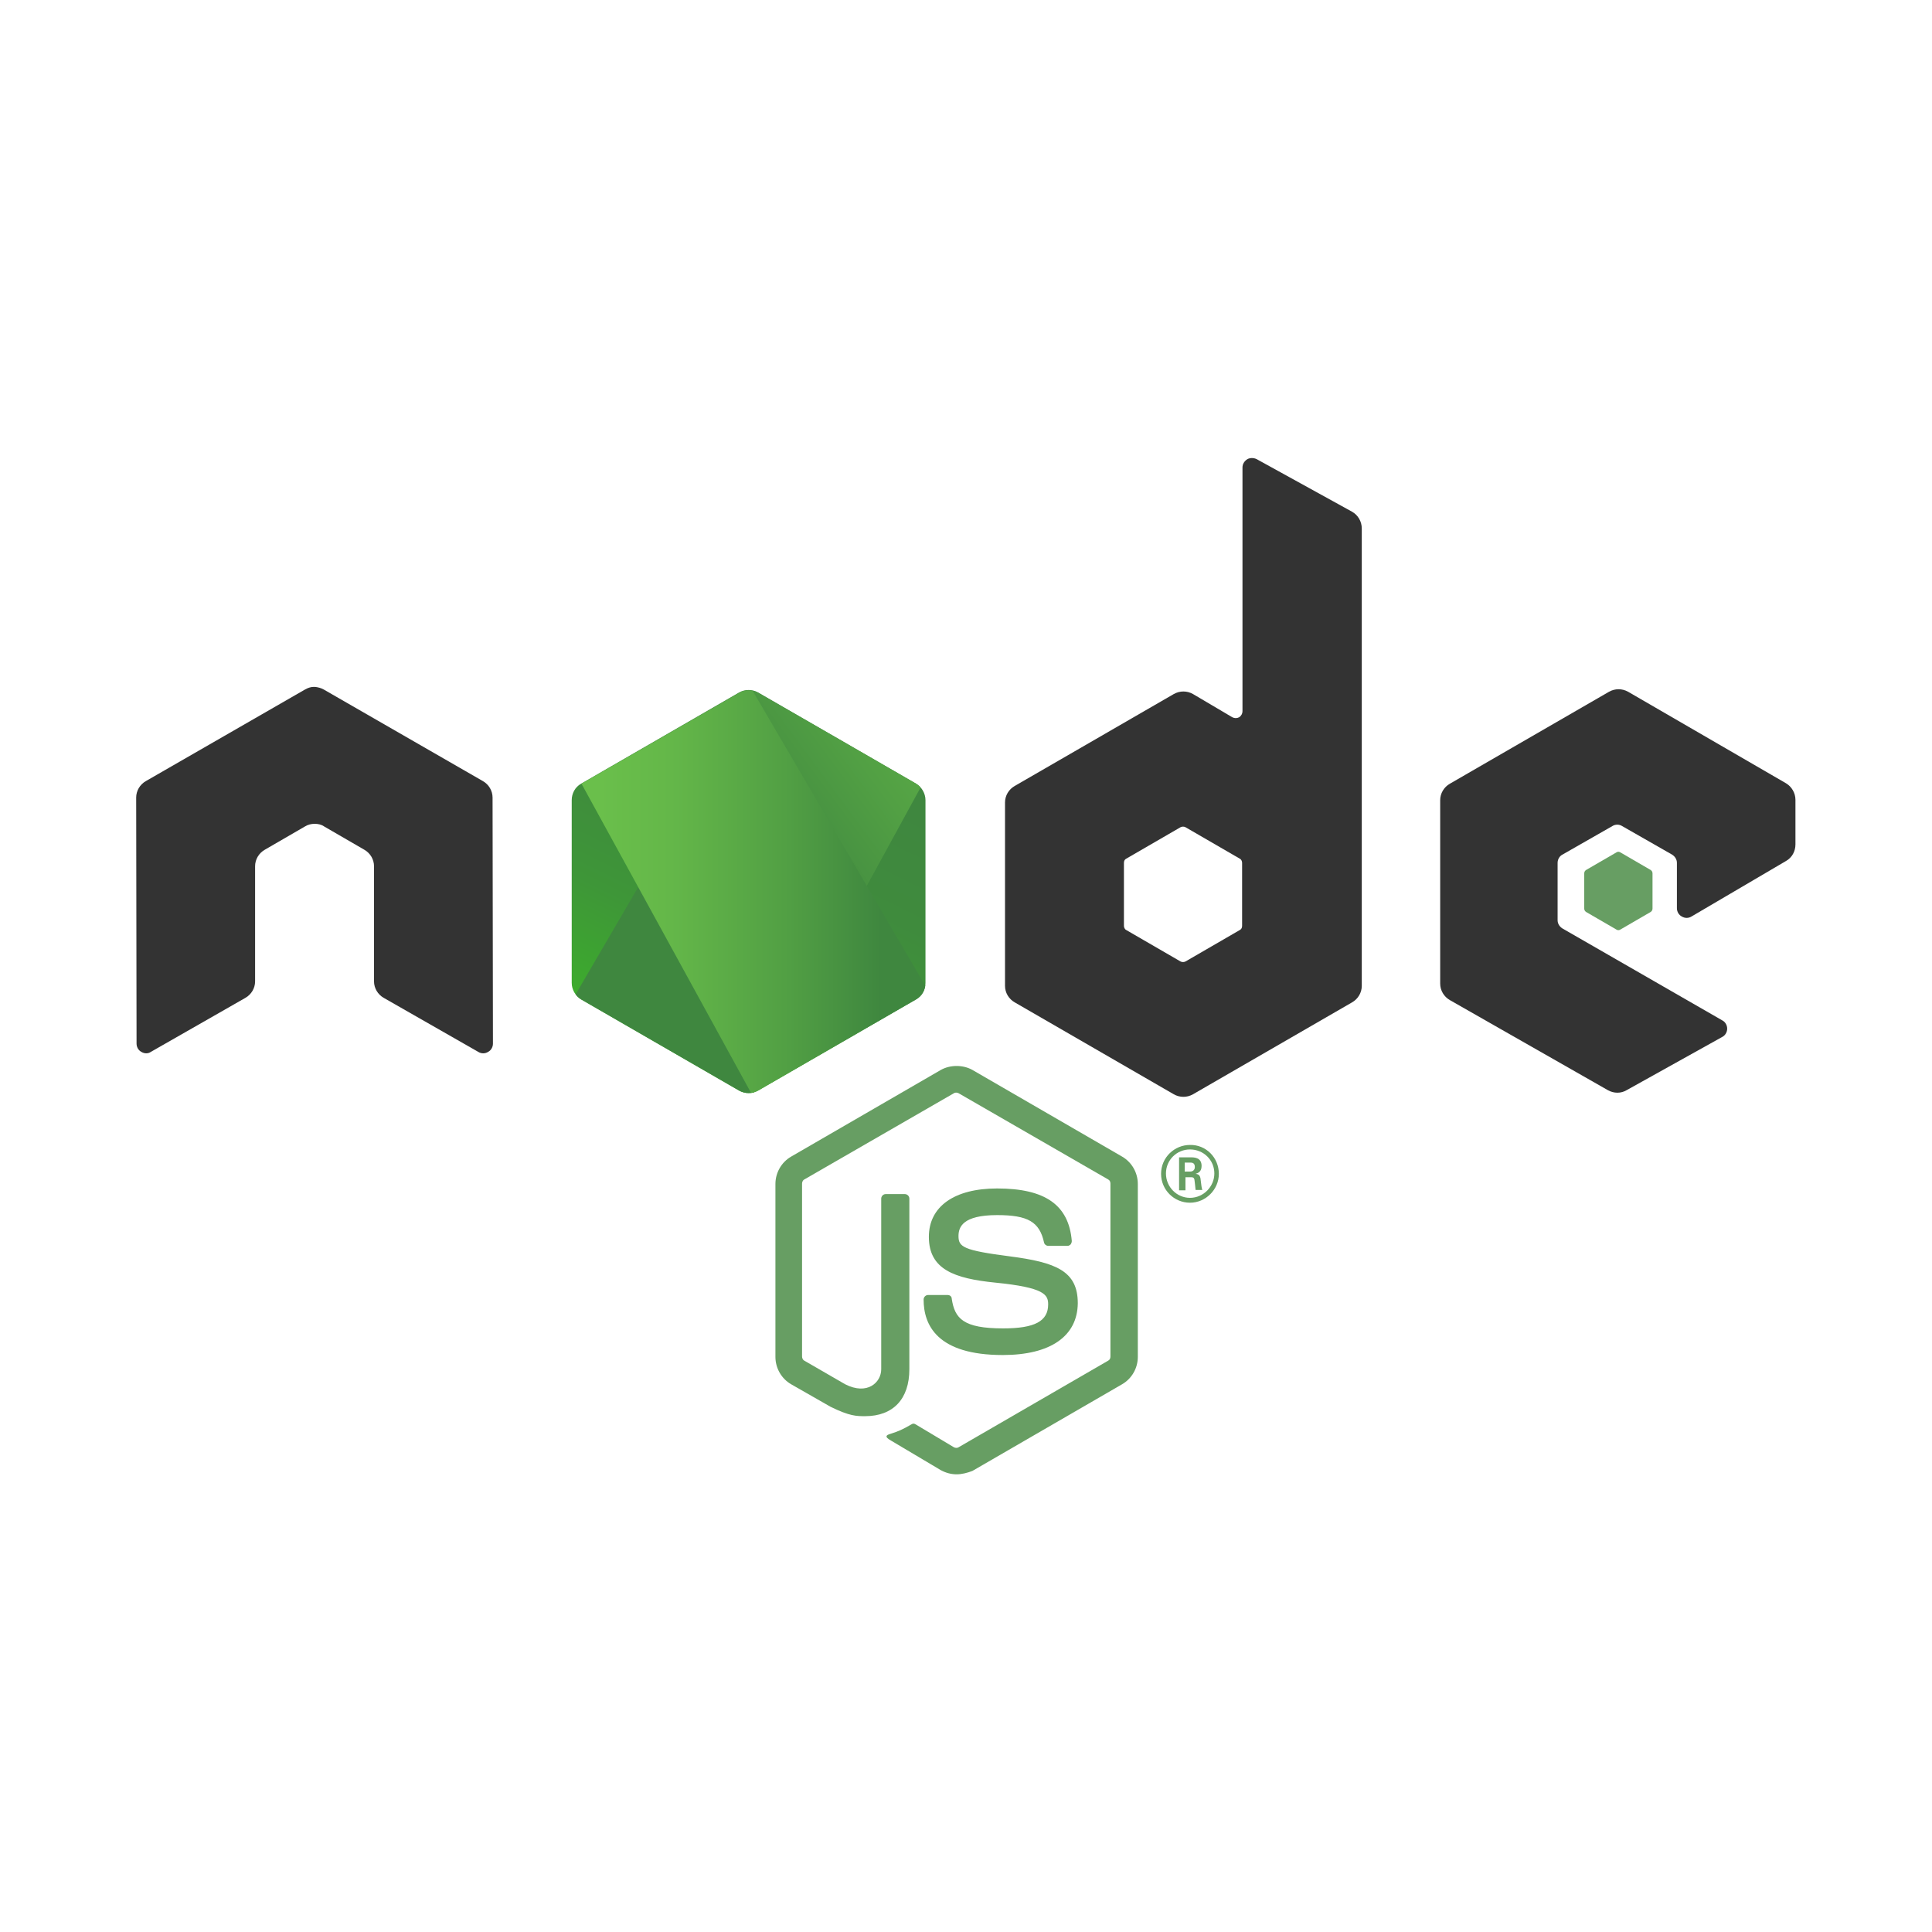
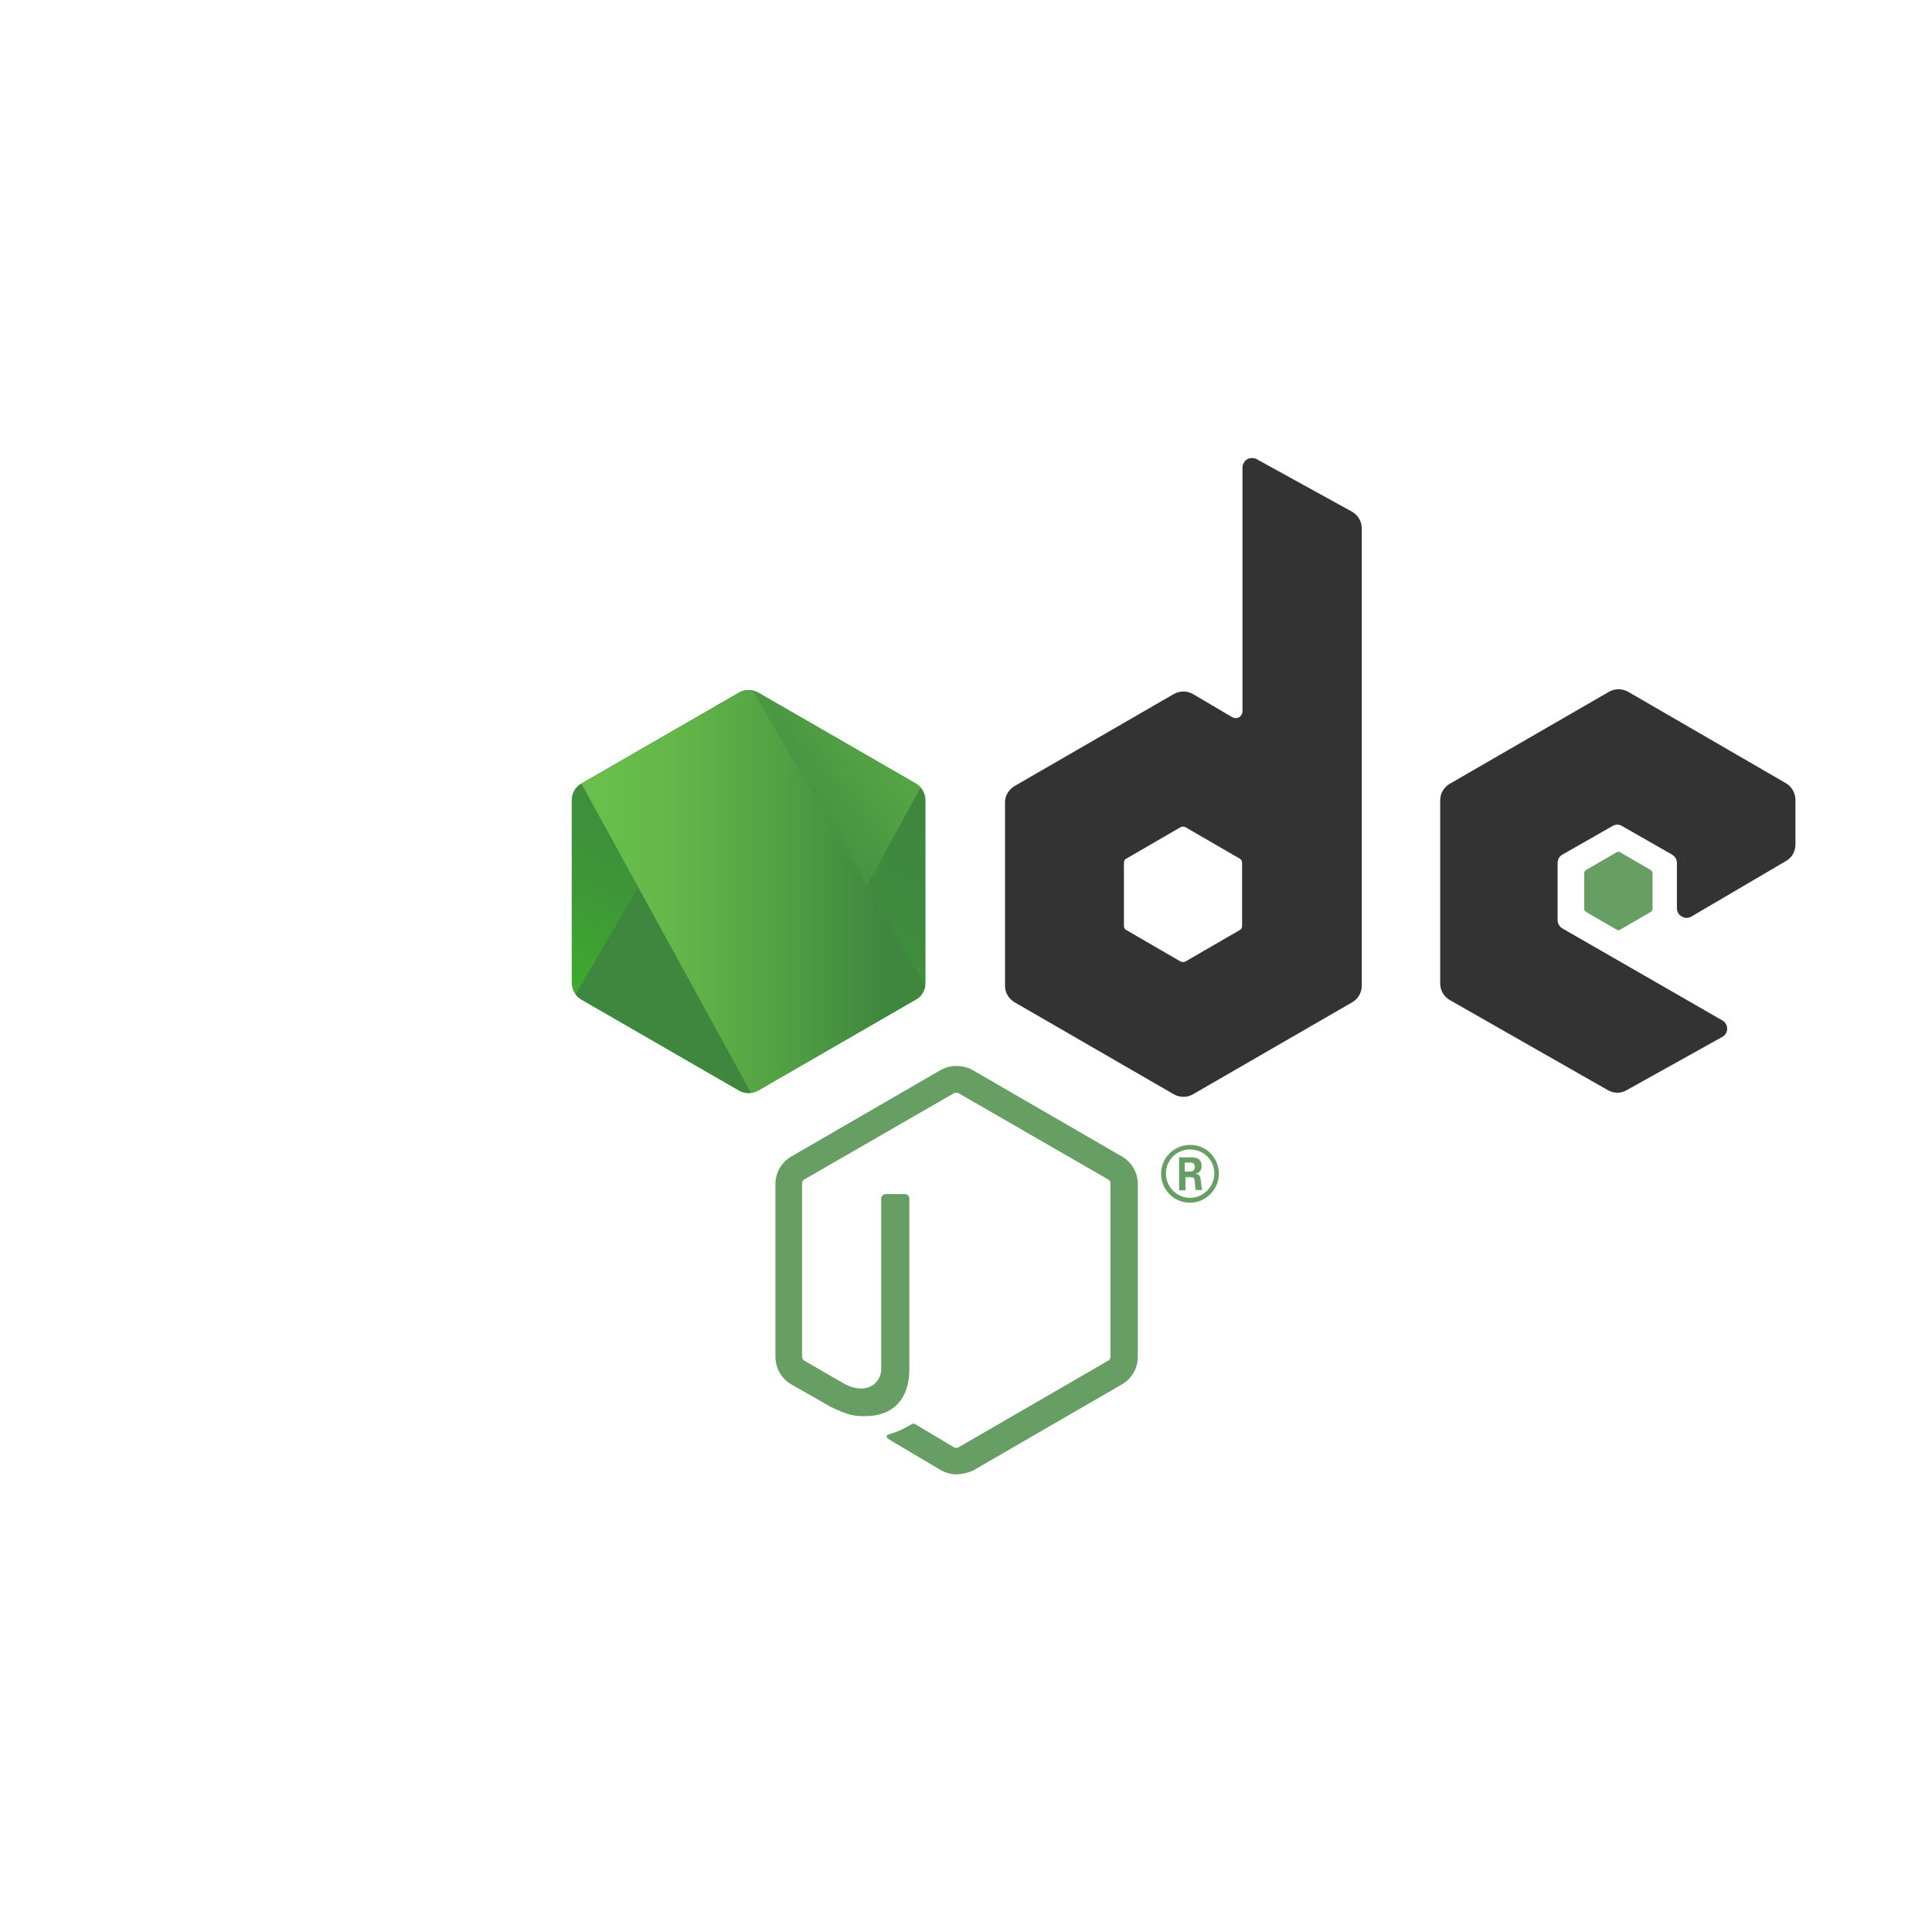
<svg xmlns="http://www.w3.org/2000/svg" xmlns:xlink="http://www.w3.org/1999/xlink" version="1.1" id="Layer_1" x="0px" y="0px" viewBox="0 0 515 515" style="enable-background:new 0 0 515 515;" xml:space="preserve">
  <style type="text/css">
	.st0{fill:#679E63;}
	.st1{fill-rule:evenodd;clip-rule:evenodd;fill:#333333;}
	.st2{fill-rule:evenodd;clip-rule:evenodd;fill:#679E63;}
	.st3{clip-path:url(#XMLID_5_);}
	.st4{fill:none;}
	.st5{fill:url(#SVGID_1_);}
	.st6{fill:url(#SVGID_2_);}
	.st7{fill:url(#SVGID_3_);}
	.st8{fill:url(#SVGID_4_);}
	.st9{fill:url(#SVGID_5_);}
	.st10{fill:url(#SVGID_6_);}
</style>
  <g>
    <g>
      <path class="st0" d="M255,393c-1.5,0-2.9-0.4-4.2-1.1l-13.3-7.9c-2-1.1-1-1.5-0.4-1.7c2.7-0.9,3.2-1.1,6-2.7    c0.3-0.2,0.7-0.1,1,0.1l10.2,6.1c0.4,0.2,0.9,0.2,1.2,0l39.9-23.1c0.4-0.2,0.6-0.6,0.6-1.1v-46.1c0-0.5-0.2-0.9-0.6-1.1l-39.9-23    c-0.4-0.2-0.9-0.2-1.2,0l-39.9,23c-0.4,0.2-0.6,0.7-0.6,1.1v46.1c0,0.4,0.2,0.9,0.6,1.1l10.9,6.3c5.9,3,9.6-0.5,9.6-4v-45.5    c0-0.6,0.5-1.2,1.2-1.2h5.1c0.6,0,1.2,0.5,1.2,1.2v45.5c0,7.9-4.3,12.5-11.8,12.5c-2.3,0-4.1,0-9.2-2.5l-10.5-6    c-2.6-1.5-4.2-4.3-4.2-7.3v-46.1c0-3,1.6-5.8,4.2-7.3l39.9-23.1c2.5-1.4,5.9-1.4,8.4,0l39.9,23.1c2.6,1.5,4.2,4.3,4.2,7.3v46.1    c0,3-1.6,5.8-4.2,7.3l-39.9,23.1C257.9,392.6,256.4,393,255,393z" />
-       <path class="st0" d="M267.3,361.2c-17.5,0-21.1-8-21.1-14.8c0-0.6,0.5-1.2,1.2-1.2h5.2c0.6,0,1.1,0.4,1.1,1    c0.8,5.3,3.1,7.9,13.7,7.9c8.4,0,12-1.9,12-6.4c0-2.6-1-4.5-14.1-5.8c-10.9-1.1-17.7-3.5-17.7-12.2c0-8.1,6.8-12.9,18.2-12.9    c12.8,0,19.1,4.4,19.9,14c0,0.3-0.1,0.6-0.3,0.9c-0.2,0.2-0.5,0.4-0.8,0.4h-5.2c-0.5,0-1-0.4-1.1-0.9c-1.2-5.5-4.3-7.3-12.5-7.3    c-9.2,0-10.3,3.2-10.3,5.6c0,2.9,1.3,3.8,13.7,5.4c12.3,1.6,18.1,3.9,18.1,12.5C287.2,356.2,280,361.2,267.3,361.2z" />
    </g>
    <g>
      <path class="st0" d="M324.9,312.9c0,4.2-3.5,7.7-7.7,7.7c-4.2,0-7.7-3.4-7.7-7.7c0-4.4,3.6-7.7,7.7-7.7    C321.4,305.1,324.9,308.5,324.9,312.9z M310.8,312.8c0,3.6,2.9,6.5,6.4,6.5c3.6,0,6.5-3,6.5-6.5c0-3.6-2.9-6.4-6.5-6.4    C313.7,306.4,310.8,309.2,310.8,312.8z M314.3,308.5h3c1,0,3,0,3,2.3c0,1.6-1,1.9-1.6,2.1c1.2,0.1,1.3,0.9,1.4,2    c0.1,0.7,0.2,1.9,0.4,2.3h-1.8c0-0.4-0.3-2.6-0.3-2.7c-0.1-0.5-0.3-0.7-0.9-0.7H316v3.5h-1.7V308.5z M315.9,312.3h1.3    c1.1,0,1.3-0.8,1.3-1.2c0-1.2-0.8-1.2-1.3-1.2h-1.4V312.3z" />
    </g>
-     <path class="st1" d="M131.3,212.6c0-1.8-1-3.5-2.6-4.4l-42.4-24.4c-0.7-0.4-1.5-0.6-2.3-0.7c-0.1,0-0.4,0-0.4,0   c-0.8,0-1.6,0.3-2.3,0.7l-42.4,24.4c-1.6,0.9-2.6,2.6-2.6,4.4l0.1,65.6c0,0.9,0.5,1.8,1.3,2.2c0.8,0.5,1.8,0.5,2.5,0L65.4,266   c1.6-0.9,2.6-2.6,2.6-4.4v-30.7c0-1.8,1-3.5,2.6-4.4l10.7-6.2c0.8-0.5,1.7-0.7,2.6-0.7c0.9,0,1.8,0.2,2.5,0.7l10.7,6.2   c1.6,0.9,2.6,2.6,2.6,4.4v30.7c0,1.8,1,3.5,2.6,4.4l25.2,14.4c0.8,0.5,1.8,0.5,2.6,0c0.8-0.4,1.3-1.3,1.3-2.2L131.3,212.6z" />
    <path class="st1" d="M335,122.4c-0.8-0.4-1.8-0.4-2.5,0c-0.8,0.5-1.3,1.3-1.3,2.2v65c0,0.6-0.3,1.2-0.9,1.6c-0.6,0.3-1.2,0.3-1.8,0   L318,185c-1.6-0.9-3.5-0.9-5.1,0l-42.4,24.5c-1.6,0.9-2.6,2.6-2.6,4.4v48.9c0,1.8,1,3.5,2.6,4.4l42.4,24.5c1.6,0.9,3.5,0.9,5.1,0   l42.4-24.5c1.6-0.9,2.6-2.6,2.6-4.4V140.9c0-1.9-1-3.6-2.6-4.5L335,122.4z M331.1,246.8c0,0.5-0.2,0.9-0.6,1.1l-14.5,8.4   c-0.4,0.2-0.9,0.2-1.3,0l-14.5-8.4c-0.4-0.2-0.6-0.7-0.6-1.1V230c0-0.5,0.2-0.9,0.6-1.1l14.5-8.4c0.4-0.2,0.9-0.2,1.3,0l14.5,8.4   c0.4,0.2,0.6,0.7,0.6,1.1V246.8z" />
    <g>
      <path class="st1" d="M476.1,229.5c1.6-0.9,2.5-2.6,2.5-4.4v-11.9c0-1.8-1-3.5-2.5-4.4L434,184.4c-1.6-0.9-3.5-0.9-5.1,0    l-42.4,24.5c-1.6,0.9-2.6,2.6-2.6,4.4v48.9c0,1.8,1,3.5,2.6,4.4l42.1,24c1.6,0.9,3.5,0.9,5,0l25.5-14.2c0.8-0.4,1.3-1.3,1.3-2.2    c0-0.9-0.5-1.8-1.3-2.2l-42.6-24.5c-0.8-0.5-1.3-1.3-1.3-2.2V230c0-0.9,0.5-1.8,1.3-2.2l13.3-7.6c0.8-0.5,1.8-0.5,2.6,0l13.3,7.6    c0.8,0.5,1.3,1.3,1.3,2.2v12.1c0,0.9,0.5,1.8,1.3,2.2c0.8,0.5,1.8,0.5,2.6,0L476.1,229.5z" />
      <path class="st2" d="M430.9,227.2c0.3-0.2,0.7-0.2,1,0l8.1,4.7c0.3,0.2,0.5,0.5,0.5,0.9v9.4c0,0.4-0.2,0.7-0.5,0.9l-8.1,4.7    c-0.3,0.2-0.7,0.2-1,0l-8.1-4.7c-0.3-0.2-0.5-0.5-0.5-0.9v-9.4c0-0.4,0.2-0.7,0.5-0.9L430.9,227.2z" />
    </g>
    <g>
      <defs>
        <path id="XMLID_143_" d="M202.1,184.6c-1.6-0.9-3.5-0.9-5.1,0l-42.1,24.3c-1.6,0.9-2.5,2.6-2.5,4.4V262c0,1.8,1,3.5,2.5,4.4     l42.1,24.3c1.6,0.9,3.5,0.9,5.1,0l42.1-24.3c1.6-0.9,2.5-2.6,2.5-4.4v-48.7c0-1.8-1-3.5-2.5-4.4L202.1,184.6z" />
      </defs>
      <linearGradient id="XMLID_4_" gradientUnits="userSpaceOnUse" x1="216.71" y1="202.734" x2="178.645" y2="280.386">
        <stop offset="0" style="stop-color:#3F873F" />
        <stop offset="0.33" style="stop-color:#3F8B3D" />
        <stop offset="0.637" style="stop-color:#3E9638" />
        <stop offset="0.934" style="stop-color:#3DA92E" />
        <stop offset="1" style="stop-color:#3DAE2B" />
      </linearGradient>
      <use xlink:href="#XMLID_143_" style="overflow:visible;fill-rule:evenodd;clip-rule:evenodd;fill:url(#XMLID_4_);" />
      <clipPath id="XMLID_5_">
        <use xlink:href="#XMLID_143_" style="overflow:visible;" />
      </clipPath>
      <g class="st3">
        <path class="st4" d="M197,184.6l-42.2,24.3c-1.6,0.9-2.7,2.6-2.7,4.4V262c0,1.2,0.5,2.3,1.3,3.2l47.4-81.2     C199.5,183.8,198.1,184,197,184.6z" />
        <path class="st4" d="M201,291.2c0.4-0.1,0.8-0.3,1.2-0.5l42.2-24.3c1.6-0.9,2.6-2.6,2.6-4.4v-48.7c0-1.3-0.6-2.6-1.5-3.5     L201,291.2z" />
        <linearGradient id="SVGID_1_" gradientUnits="userSpaceOnUse" x1="193.166" y1="243.373" x2="299.974" y2="164.458">
          <stop offset="0.138" style="stop-color:#3F873F" />
          <stop offset="0.402" style="stop-color:#52A044" />
          <stop offset="0.713" style="stop-color:#64B749" />
          <stop offset="0.908" style="stop-color:#6ABF4B" />
        </linearGradient>
        <path class="st5" d="M244.3,208.9l-42.3-24.3c-0.4-0.2-0.9-0.4-1.3-0.5l-47.4,81.2c0.4,0.5,0.9,0.9,1.4,1.2l42.3,24.3     c1.2,0.7,2.6,0.9,3.9,0.5l44.5-81.4C245.1,209.5,244.8,209.2,244.3,208.9z" />
      </g>
      <g class="st3">
-         <path class="st4" d="M247,262v-48.7c0-1.8-1.1-3.5-2.7-4.4l-42.3-24.3c-0.5-0.3-1-0.5-1.6-0.6l46.3,79.1     C246.9,262.8,247,262.4,247,262z" />
-         <path class="st4" d="M154.7,208.9c-1.6,0.9-2.7,2.6-2.7,4.4V262c0,1.8,1.2,3.5,2.7,4.4l42.3,24.3c1,0.6,2.1,0.8,3.3,0.6     L155,208.8L154.7,208.9z" />
        <linearGradient id="SVGID_2_" gradientUnits="userSpaceOnUse" x1="150.871" y1="175.854" x2="248.288" y2="175.854">
          <stop offset="9.191646e-02" style="stop-color:#6ABF4B" />
          <stop offset="0.287" style="stop-color:#64B749" />
          <stop offset="0.598" style="stop-color:#52A044" />
          <stop offset="0.862" style="stop-color:#3F873F" />
        </linearGradient>
        <polygon class="st6" points="195.6,175.7 195.1,176 195.8,176    " />
        <linearGradient id="SVGID_3_" gradientUnits="userSpaceOnUse" x1="150.871" y1="237.671" x2="248.288" y2="237.671">
          <stop offset="9.191646e-02" style="stop-color:#6ABF4B" />
          <stop offset="0.287" style="stop-color:#64B749" />
          <stop offset="0.598" style="stop-color:#52A044" />
          <stop offset="0.862" style="stop-color:#3F873F" />
        </linearGradient>
        <path class="st7" d="M244.4,266.4c1.2-0.7,2.1-1.9,2.5-3.2l-46.3-79.1c-1.2-0.2-2.5-0.1-3.6,0.6l-42,24.2l45.3,82.6     c0.6-0.1,1.3-0.3,1.9-0.6L244.4,266.4z" />
        <linearGradient id="SVGID_4_" gradientUnits="userSpaceOnUse" x1="150.871" y1="265.481" x2="248.288" y2="265.481">
          <stop offset="9.191646e-02" style="stop-color:#6ABF4B" />
          <stop offset="0.287" style="stop-color:#64B749" />
          <stop offset="0.598" style="stop-color:#52A044" />
          <stop offset="0.862" style="stop-color:#3F873F" />
        </linearGradient>
        <polygon class="st8" points="248.3,265.6 248,265.2 248,265.8    " />
        <linearGradient id="SVGID_5_" gradientUnits="userSpaceOnUse" x1="150.871" y1="278.051" x2="248.288" y2="278.051">
          <stop offset="9.191646e-02" style="stop-color:#6ABF4B" />
          <stop offset="0.287" style="stop-color:#64B749" />
          <stop offset="0.598" style="stop-color:#52A044" />
          <stop offset="0.862" style="stop-color:#3F873F" />
        </linearGradient>
        <path class="st9" d="M244.4,266.4l-42.2,24.3c-0.6,0.3-1.2,0.5-1.9,0.6l0.8,1.5l46.8-27.1v-0.6l-1.2-2     C246.5,264.5,245.6,265.7,244.4,266.4z" />
        <linearGradient id="SVGID_6_" gradientUnits="userSpaceOnUse" x1="262.48" y1="200.432" x2="202.4" y2="322.996">
          <stop offset="0" style="stop-color:#3F873F" />
          <stop offset="0.33" style="stop-color:#3F8B3D" />
          <stop offset="0.637" style="stop-color:#3E9638" />
          <stop offset="0.934" style="stop-color:#3DA92E" />
          <stop offset="1" style="stop-color:#3DAE2B" />
        </linearGradient>
        <path class="st10" d="M244.4,266.4l-42.2,24.3c-0.6,0.3-1.2,0.5-1.9,0.6l0.8,1.5l46.8-27.1v-0.6l-1.2-2     C246.5,264.5,245.6,265.7,244.4,266.4z" />
      </g>
    </g>
  </g>
</svg>